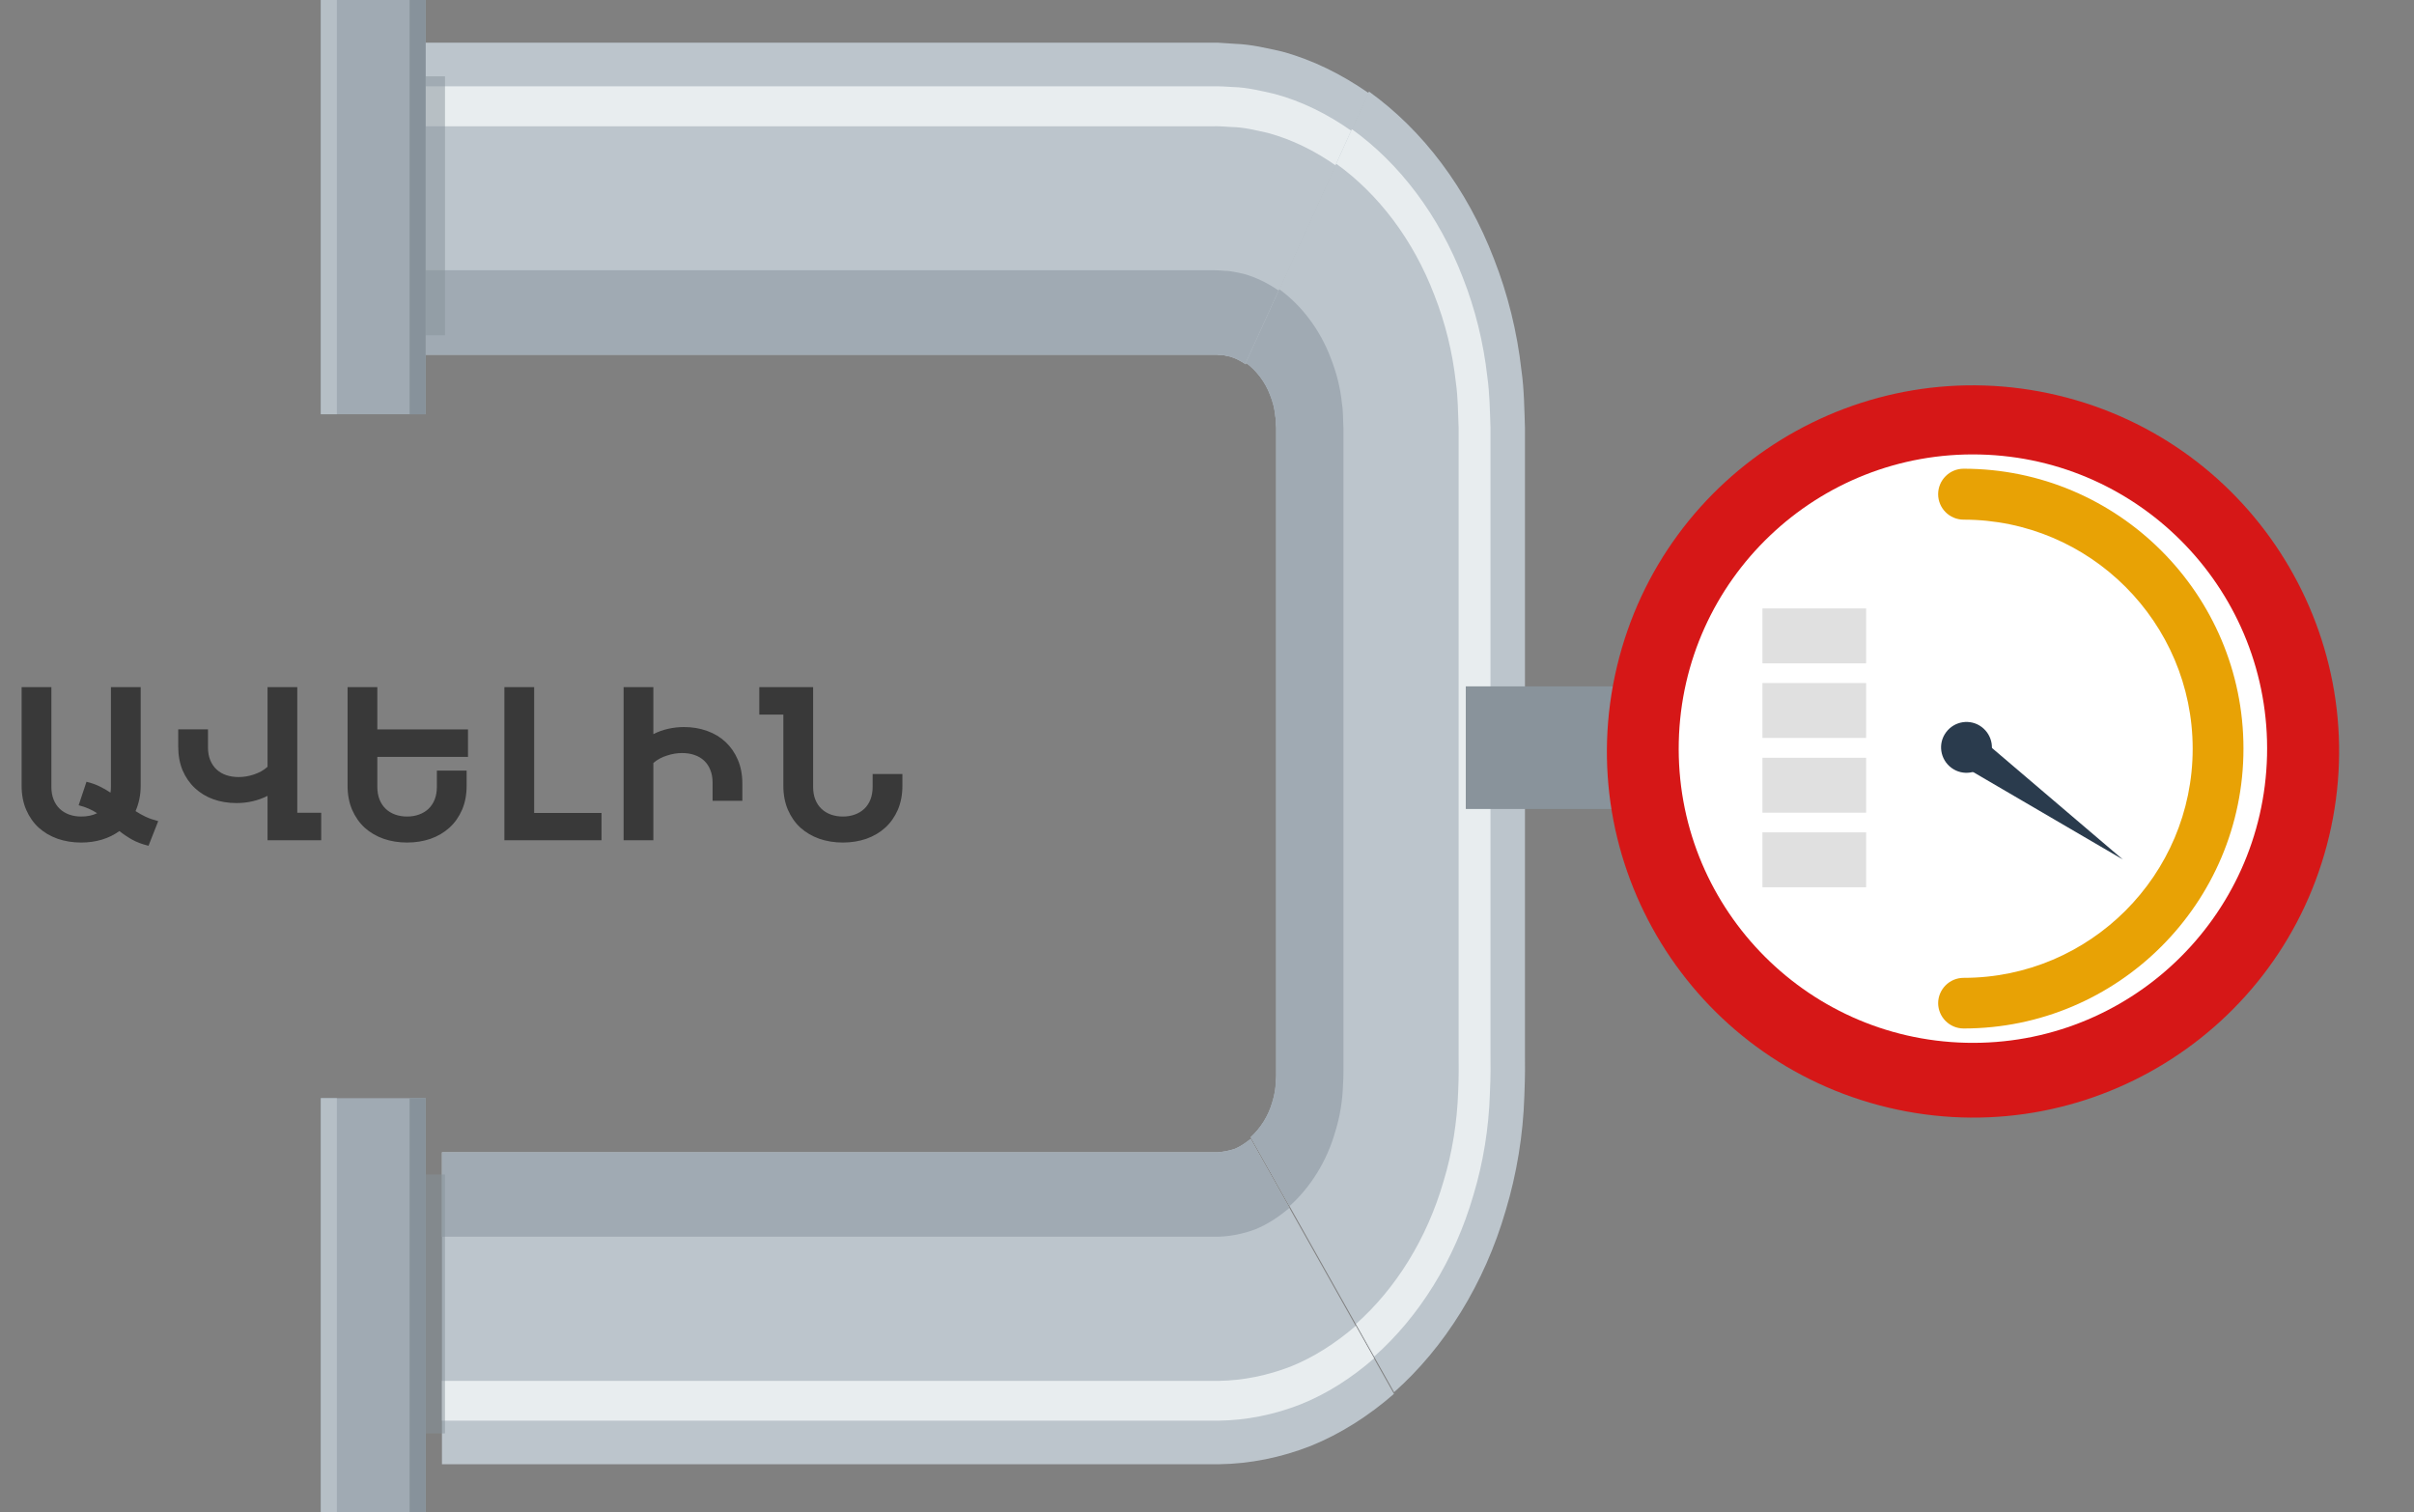
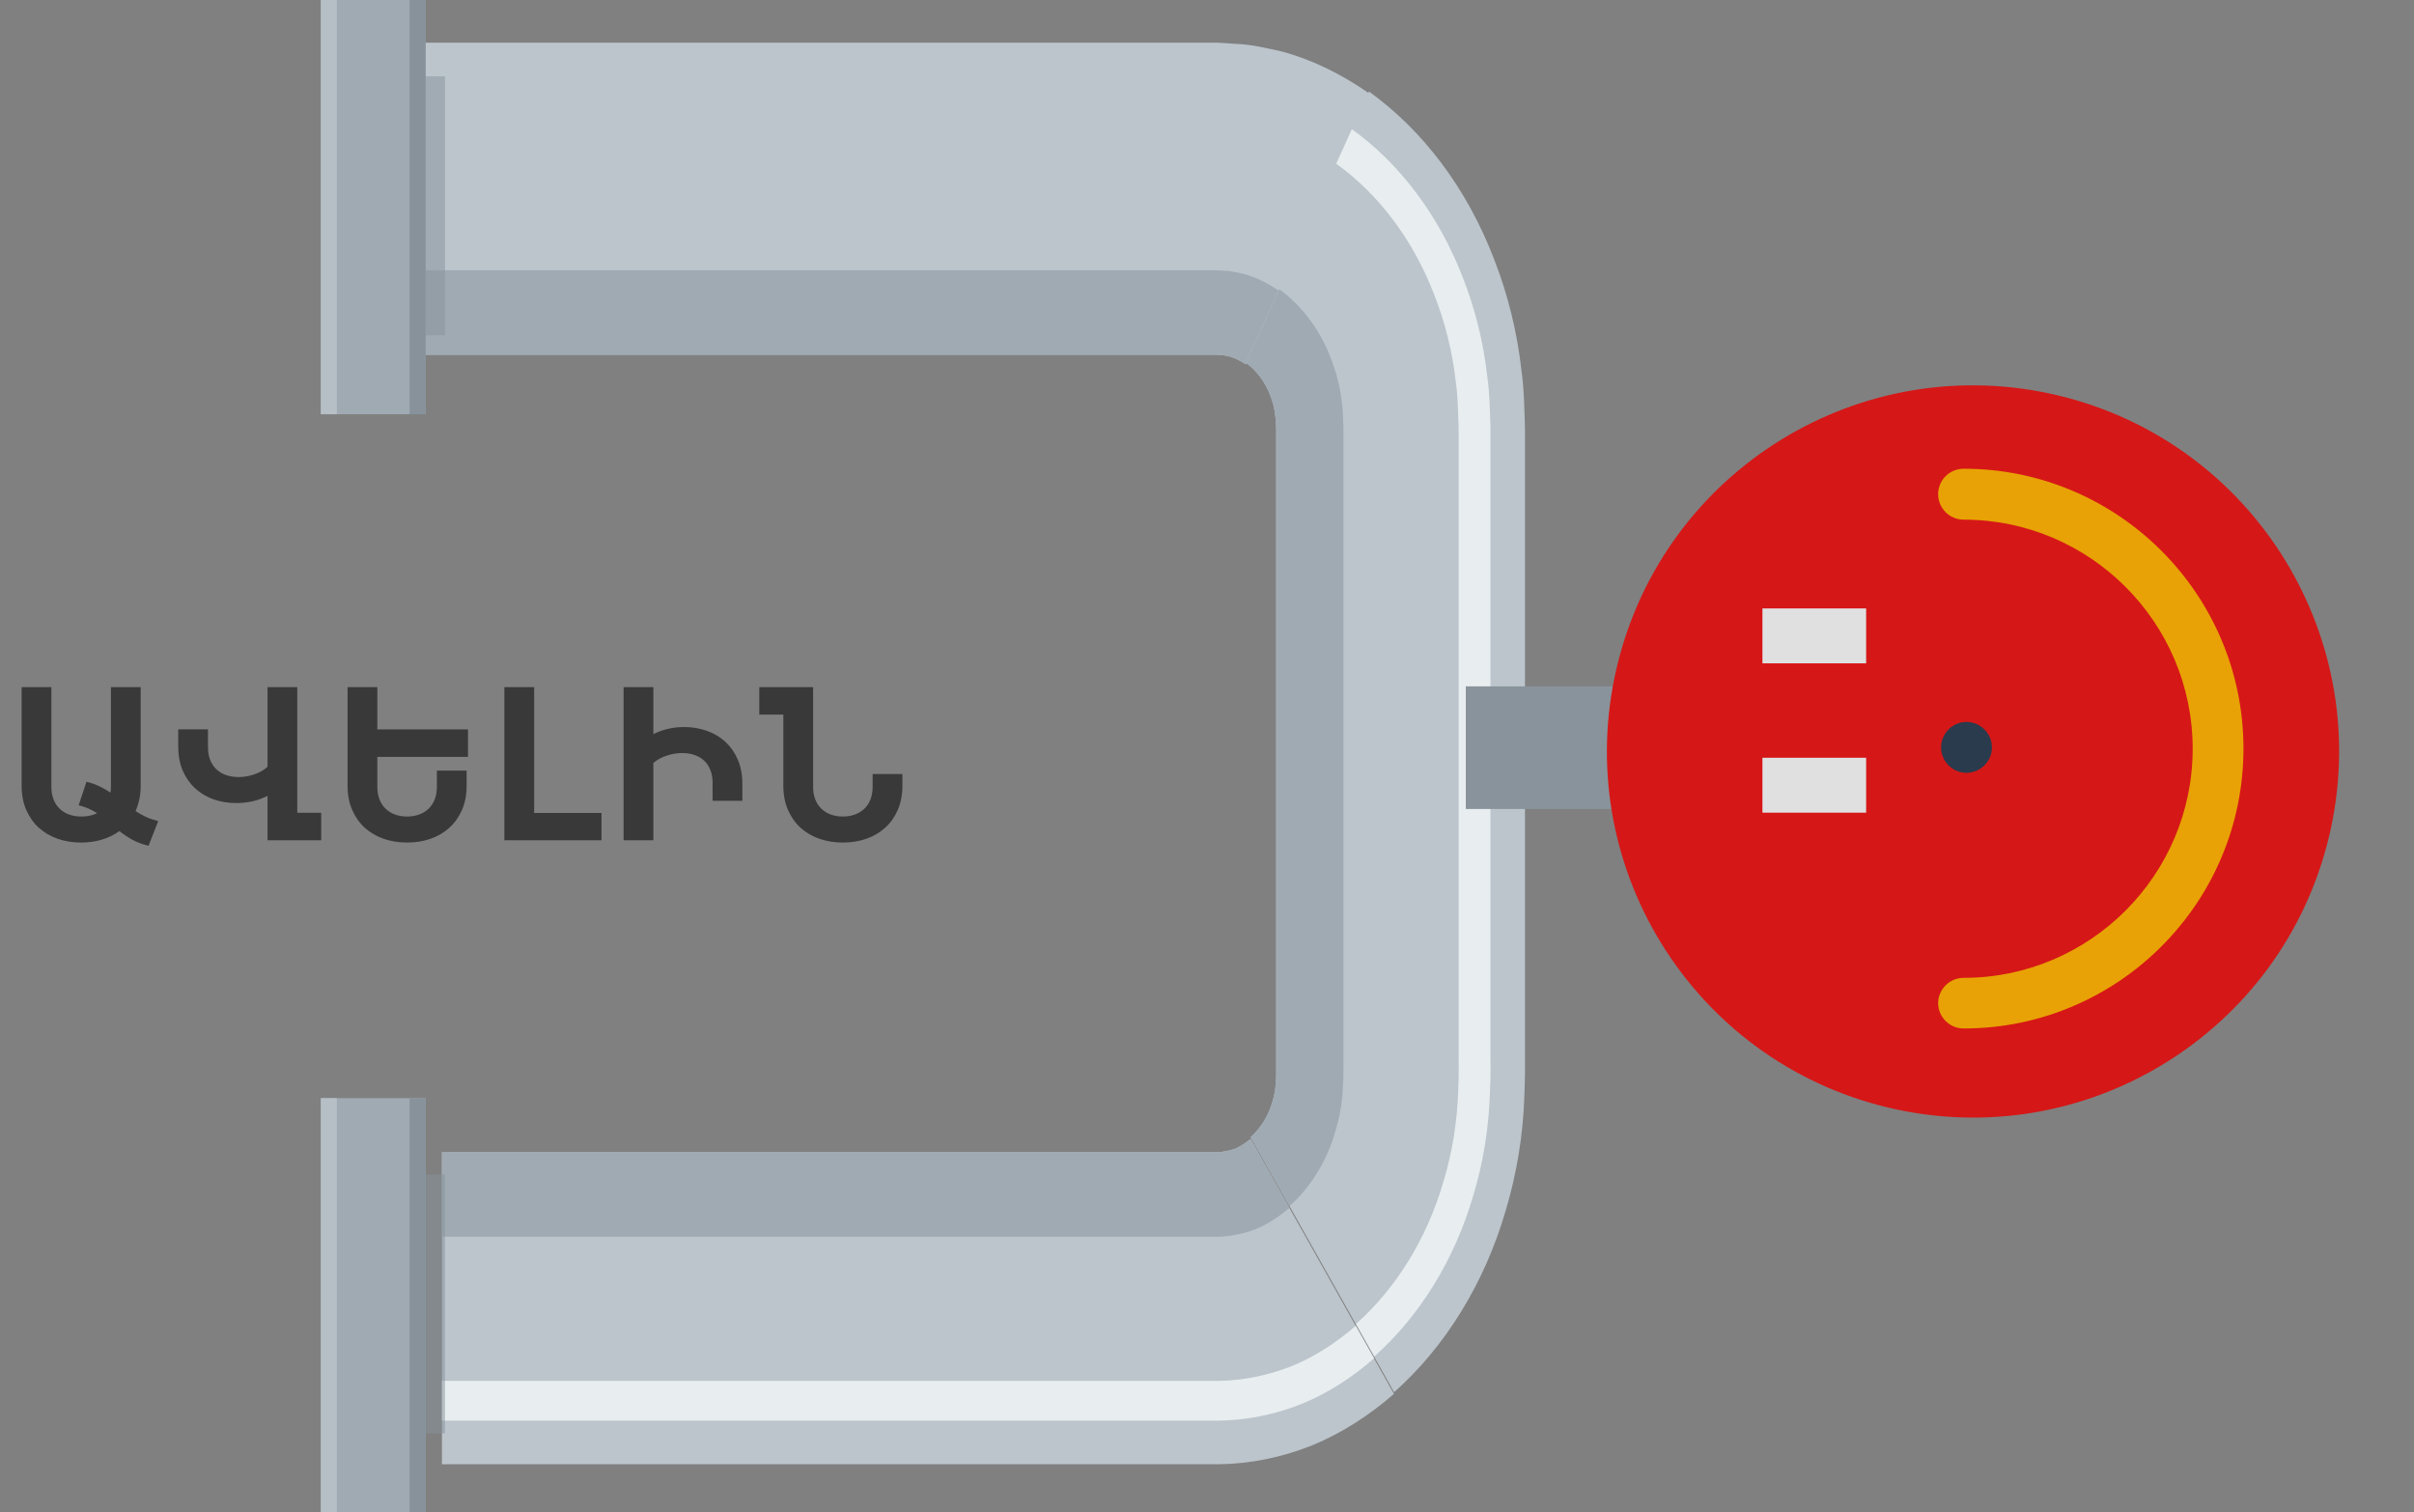
<svg xmlns="http://www.w3.org/2000/svg" width="158" height="99" viewBox="0 0 158 99" fill="none">
  <rect x="0" y="0" width="158" height="99" fill="#808080" stroke="none" />
  <path d="M9.721 55.362C9.31 55.262 8.953 55.128 8.647 54.959C8.342 54.786 8.064 54.599 7.813 54.398C7.476 54.645 7.096 54.831 6.672 54.959C6.248 55.087 5.794 55.15 5.311 55.15C4.76 55.15 4.247 55.068 3.773 54.904C3.299 54.736 2.887 54.494 2.536 54.18C2.19 53.861 1.916 53.471 1.716 53.011C1.515 52.546 1.415 52.02 1.415 51.432V44.978H3.363V51.5C3.363 51.815 3.411 52.092 3.507 52.334C3.602 52.575 3.737 52.778 3.91 52.942C4.083 53.106 4.288 53.232 4.525 53.318C4.767 53.405 5.029 53.448 5.311 53.448C5.717 53.448 6.066 53.375 6.357 53.23C6.184 53.116 5.997 53.015 5.797 52.929C5.601 52.842 5.384 52.769 5.147 52.71L5.66 51.172C5.979 51.249 6.264 51.35 6.514 51.473C6.77 51.596 7.009 51.732 7.232 51.883C7.241 51.819 7.248 51.758 7.253 51.698C7.257 51.634 7.26 51.568 7.26 51.5V44.978H9.208V51.432C9.208 51.746 9.178 52.042 9.119 52.32C9.06 52.594 8.978 52.851 8.873 53.093C9.082 53.23 9.306 53.355 9.543 53.469C9.784 53.578 10.056 53.672 10.356 53.749L9.721 55.362ZM11.665 47.74H13.613V48.923C13.613 49.242 13.663 49.522 13.764 49.764C13.864 50.005 14.003 50.208 14.181 50.372C14.358 50.536 14.57 50.659 14.816 50.741C15.062 50.823 15.331 50.864 15.623 50.864C15.778 50.864 15.94 50.851 16.108 50.823C16.277 50.796 16.443 50.755 16.607 50.7C16.771 50.645 16.931 50.577 17.086 50.495C17.241 50.408 17.382 50.308 17.51 50.194V44.978H19.458V53.202H21.023V55H17.51V52.095C17.195 52.254 16.867 52.373 16.525 52.45C16.188 52.528 15.839 52.566 15.479 52.566C14.937 52.566 14.434 52.484 13.969 52.32C13.504 52.152 13.101 51.908 12.759 51.589C12.417 51.27 12.148 50.883 11.952 50.427C11.761 49.967 11.665 49.445 11.665 48.861V47.74ZM30.542 51.432C30.542 52.02 30.442 52.546 30.241 53.011C30.041 53.471 29.765 53.861 29.414 54.18C29.068 54.494 28.657 54.736 28.184 54.904C27.71 55.068 27.197 55.15 26.645 55.15C26.094 55.15 25.581 55.068 25.107 54.904C24.633 54.736 24.221 54.494 23.87 54.18C23.524 53.861 23.25 53.471 23.05 53.011C22.849 52.546 22.749 52.02 22.749 51.432V44.978H24.697V47.747H30.631V49.545H24.697V51.5C24.697 51.815 24.745 52.092 24.841 52.334C24.936 52.575 25.071 52.778 25.244 52.942C25.417 53.106 25.622 53.232 25.859 53.318C26.101 53.405 26.363 53.448 26.645 53.448C26.928 53.448 27.188 53.405 27.425 53.318C27.666 53.232 27.874 53.106 28.047 52.942C28.22 52.778 28.355 52.575 28.45 52.334C28.546 52.092 28.594 51.815 28.594 51.5V50.44H30.542V51.432ZM33.013 55V44.978H34.961V53.216H39.37V55H33.013ZM48.588 52.416H46.64V51.233C46.64 50.914 46.59 50.634 46.489 50.393C46.394 50.151 46.257 49.948 46.079 49.784C45.901 49.62 45.69 49.497 45.444 49.415C45.202 49.333 44.935 49.292 44.644 49.292C44.484 49.292 44.32 49.306 44.151 49.333C43.987 49.36 43.823 49.401 43.659 49.456C43.495 49.506 43.336 49.572 43.181 49.654C43.03 49.736 42.891 49.832 42.764 49.941V55H40.816V44.978H42.764V48.055C43.074 47.895 43.397 47.779 43.734 47.706C44.072 47.629 44.418 47.59 44.774 47.59C45.311 47.59 45.813 47.674 46.278 47.843C46.742 48.007 47.146 48.248 47.487 48.567C47.829 48.886 48.098 49.276 48.294 49.736C48.49 50.192 48.588 50.712 48.588 51.295V52.416ZM59.064 51.432C59.064 52.02 58.963 52.546 58.763 53.011C58.562 53.471 58.287 53.861 57.936 54.18C57.589 54.494 57.179 54.736 56.705 54.904C56.231 55.068 55.719 55.15 55.167 55.15C54.616 55.15 54.103 55.068 53.629 54.904C53.155 54.736 52.743 54.494 52.392 54.18C52.045 53.861 51.772 53.471 51.572 53.011C51.371 52.546 51.271 52.02 51.271 51.432V46.776H49.698V44.978H53.219V51.5C53.219 51.815 53.267 52.092 53.362 52.334C53.458 52.575 53.593 52.778 53.766 52.942C53.939 53.106 54.144 53.232 54.381 53.318C54.623 53.405 54.885 53.448 55.167 53.448C55.45 53.448 55.709 53.405 55.947 53.318C56.188 53.232 56.395 53.106 56.569 52.942C56.742 52.778 56.876 52.575 56.972 52.334C57.068 52.092 57.115 51.815 57.115 51.5V50.666H59.064V51.432Z" fill="#393939" />
  <path d="M27.758 23.22V2.795H79.737L80.116 2.82L80.875 2.87C81.893 2.908 82.901 3.146 83.899 3.371C85.896 3.909 87.812 4.86 89.589 6.099L81.534 23.846C81.194 23.62 80.845 23.433 80.475 23.333C80.286 23.32 80.106 23.22 79.906 23.245H79.767L79.697 23.22H79.497H78.589H27.758Z" fill="#BCC5CC" />
  <path d="M27.758 23.22V17.689H79.487C79.817 17.689 79.936 17.713 80.166 17.726C80.585 17.726 80.994 17.851 81.404 17.926C82.212 18.151 82.991 18.54 83.72 19.04L81.534 23.846C81.194 23.621 80.845 23.433 80.475 23.333C80.286 23.32 80.106 23.22 79.906 23.245H79.767L79.697 23.22H79.497H78.589H27.758Z" fill="#A0AAB3" />
-   <path d="M27.758 8.252V5.649H79.487C79.607 5.649 79.837 5.649 80.066 5.661L80.745 5.699C81.643 5.724 82.542 5.949 83.43 6.15C85.207 6.625 86.904 7.476 88.471 8.577L87.443 10.843C86.055 9.867 84.558 9.128 82.991 8.703C82.202 8.527 81.414 8.327 80.625 8.315L80.026 8.277C79.817 8.277 79.627 8.252 79.487 8.265H27.758V8.252Z" fill="#E8EDEF" />
  <path d="M81.543 23.737L89.599 5.99C93.123 8.518 96.018 12.335 97.785 16.953C98.683 19.244 99.302 21.722 99.582 24.25C99.761 25.489 99.771 26.853 99.811 28.004V68.966C99.811 69.792 99.831 70.23 99.771 71.744C99.692 74.285 99.272 76.838 98.553 79.228C97.156 84.047 94.55 88.202 91.246 91.13L81.863 74.435C82.502 73.859 83.031 73.033 83.28 72.132C83.42 71.694 83.5 71.231 83.51 70.743C83.51 70.606 83.54 70.593 83.53 70.105V28.004C83.49 27.654 83.53 27.479 83.47 27.228C83.43 26.753 83.31 26.302 83.141 25.877C82.821 25.001 82.222 24.237 81.553 23.749L81.543 23.737Z" fill="#BCC5CC" />
  <path d="M81.543 23.737L83.73 18.931C85.167 19.97 86.395 21.559 87.104 23.449C87.473 24.388 87.733 25.389 87.832 26.415C87.922 26.941 87.892 27.429 87.932 28.005V68.966C87.932 69.692 87.942 70.593 87.902 71.006C87.872 72.045 87.703 73.084 87.403 74.047C86.854 76.012 85.756 77.739 84.398 78.953L81.853 74.436C82.492 73.86 83.021 73.034 83.27 72.133C83.41 71.695 83.49 71.232 83.5 70.743C83.5 70.606 83.53 70.593 83.52 70.105V28.005C83.48 27.654 83.52 27.479 83.46 27.229C83.42 26.753 83.3 26.302 83.131 25.877C82.811 25.001 82.212 24.238 81.543 23.75V23.737Z" fill="#A0AAB3" />
  <path d="M87.453 10.721L88.481 8.456C91.606 10.696 94.181 14.1 95.749 18.18C96.547 20.208 97.096 22.41 97.346 24.651C97.505 25.752 97.515 26.941 97.555 27.992V68.954C97.555 69.767 97.575 70.293 97.515 71.594C97.445 73.847 97.076 76.112 96.437 78.228C95.2 82.495 92.884 86.187 89.949 88.79L88.751 86.663C91.346 84.36 93.393 81.093 94.481 77.326C95.05 75.462 95.369 73.459 95.439 71.469C95.489 70.368 95.469 69.755 95.469 68.966V28.005C95.429 27.066 95.429 26.015 95.289 25.038C95.07 23.049 94.591 21.121 93.882 19.319C92.504 15.702 90.218 12.699 87.463 10.721H87.453Z" fill="#E8EDEF" />
  <path d="M81.853 74.544L91.236 91.24C89.569 92.691 87.743 93.855 85.796 94.644C83.849 95.407 81.813 95.82 79.777 95.845H72.469H57.945H28.926V75.421H79.707C80.096 75.395 80.465 75.32 80.835 75.195C81.194 75.045 81.534 74.807 81.863 74.544H81.853Z" fill="#BCC5CC" />
  <path d="M81.853 74.544L84.398 79.062C83.71 79.651 82.961 80.139 82.172 80.464C81.374 80.764 80.555 80.927 79.727 80.952H72.49H57.965H28.926V75.421H79.707C80.096 75.395 80.465 75.32 80.835 75.195C81.194 75.045 81.534 74.807 81.863 74.544H81.853Z" fill="#A0AAB3" />
  <path d="M88.741 86.784L89.939 88.912C88.461 90.201 86.844 91.24 85.117 91.928C83.39 92.604 81.583 92.967 79.777 92.992H72.49H57.965H28.926V90.388H79.767C81.364 90.364 82.951 90.038 84.478 89.45C86.006 88.837 87.433 87.91 88.741 86.784Z" fill="#E8EDEF" />
  <path d="M21 3.62396e-05V27.116H27.858V3.62396e-05H21Z" fill="#A0AAB3" />
  <path d="M26.81 3.62396e-05V27.116H27.858V3.62396e-05H26.81Z" fill="#87929B" />
  <path d="M21 3.62396e-05V27.116H22.048V3.62396e-05H21Z" fill="#B6BFC6" />
  <path opacity="0.5" d="M27.858 4.996V21.944H29.126V4.996H27.858Z" fill="#87929B" />
  <path d="M21 71.884V99H27.858V71.884H21Z" fill="#A0AAB3" />
  <path d="M26.81 71.884V99H27.858V71.884H26.81Z" fill="#87929B" />
  <path d="M21 71.884V99H22.048V71.884H21Z" fill="#B6BFC6" />
  <path opacity="0.5" d="M27.858 76.88V93.828H29.126V76.88H27.858Z" fill="#87929B" />
  <path d="M112.698 52.954V44.927H95.938V52.954H112.698Z" fill="#89939B" />
  <path d="M152.44 54.75C155.511 41.878 147.567 28.953 134.697 25.882C121.826 22.81 108.904 30.756 105.833 43.628C102.762 56.5 110.706 69.424 123.576 72.496C136.446 75.567 149.369 67.622 152.44 54.75Z" fill="#D61717" />
-   <path d="M148.381 49.457C148.631 38.824 140.216 30 129.584 29.75C118.952 29.499 110.13 37.916 109.879 48.55C109.629 59.183 118.045 68.006 128.676 68.257C139.308 68.507 148.13 60.091 148.381 49.457Z" fill="white" />
  <path d="M126.854 65.674C126.854 64.756 127.602 64.007 128.521 64.007C136.786 64.007 143.514 57.278 143.514 49.011C143.514 40.744 136.786 34.015 128.521 34.015C127.602 34.015 126.854 33.267 126.854 32.348C126.854 31.43 127.602 30.681 128.521 30.681C138.623 30.681 146.838 38.897 146.838 49.001C146.838 59.105 138.623 67.321 128.521 67.321C127.602 67.321 126.854 66.573 126.854 65.654V65.674Z" fill="#E8A205" />
  <path d="M122.142 43.42V39.826H115.354V43.42H122.142Z" fill="#E0E0E0" />
-   <path d="M122.142 48.303V44.709H115.354V48.303H122.142Z" fill="#E0E0E0" />
-   <path d="M122.142 58.077V54.482H115.354V58.077H122.142Z" fill="#E0E0E0" />
+   <path d="M122.142 58.077V54.482H115.354H122.142Z" fill="#E0E0E0" />
  <path d="M122.142 53.195V49.601H115.354V53.195H122.142Z" fill="#E0E0E0" />
  <path d="M127.722 50.259C126.984 49.71 126.824 48.672 127.373 47.933C127.922 47.194 128.96 47.034 129.699 47.583C130.437 48.133 130.597 49.171 130.048 49.91C129.499 50.648 128.461 50.808 127.722 50.259Z" fill="#2A3B4D" />
-   <path d="M138.942 56.259L129.559 48.262L128.261 50.019L138.942 56.259Z" fill="#2A3B4D" />
</svg>